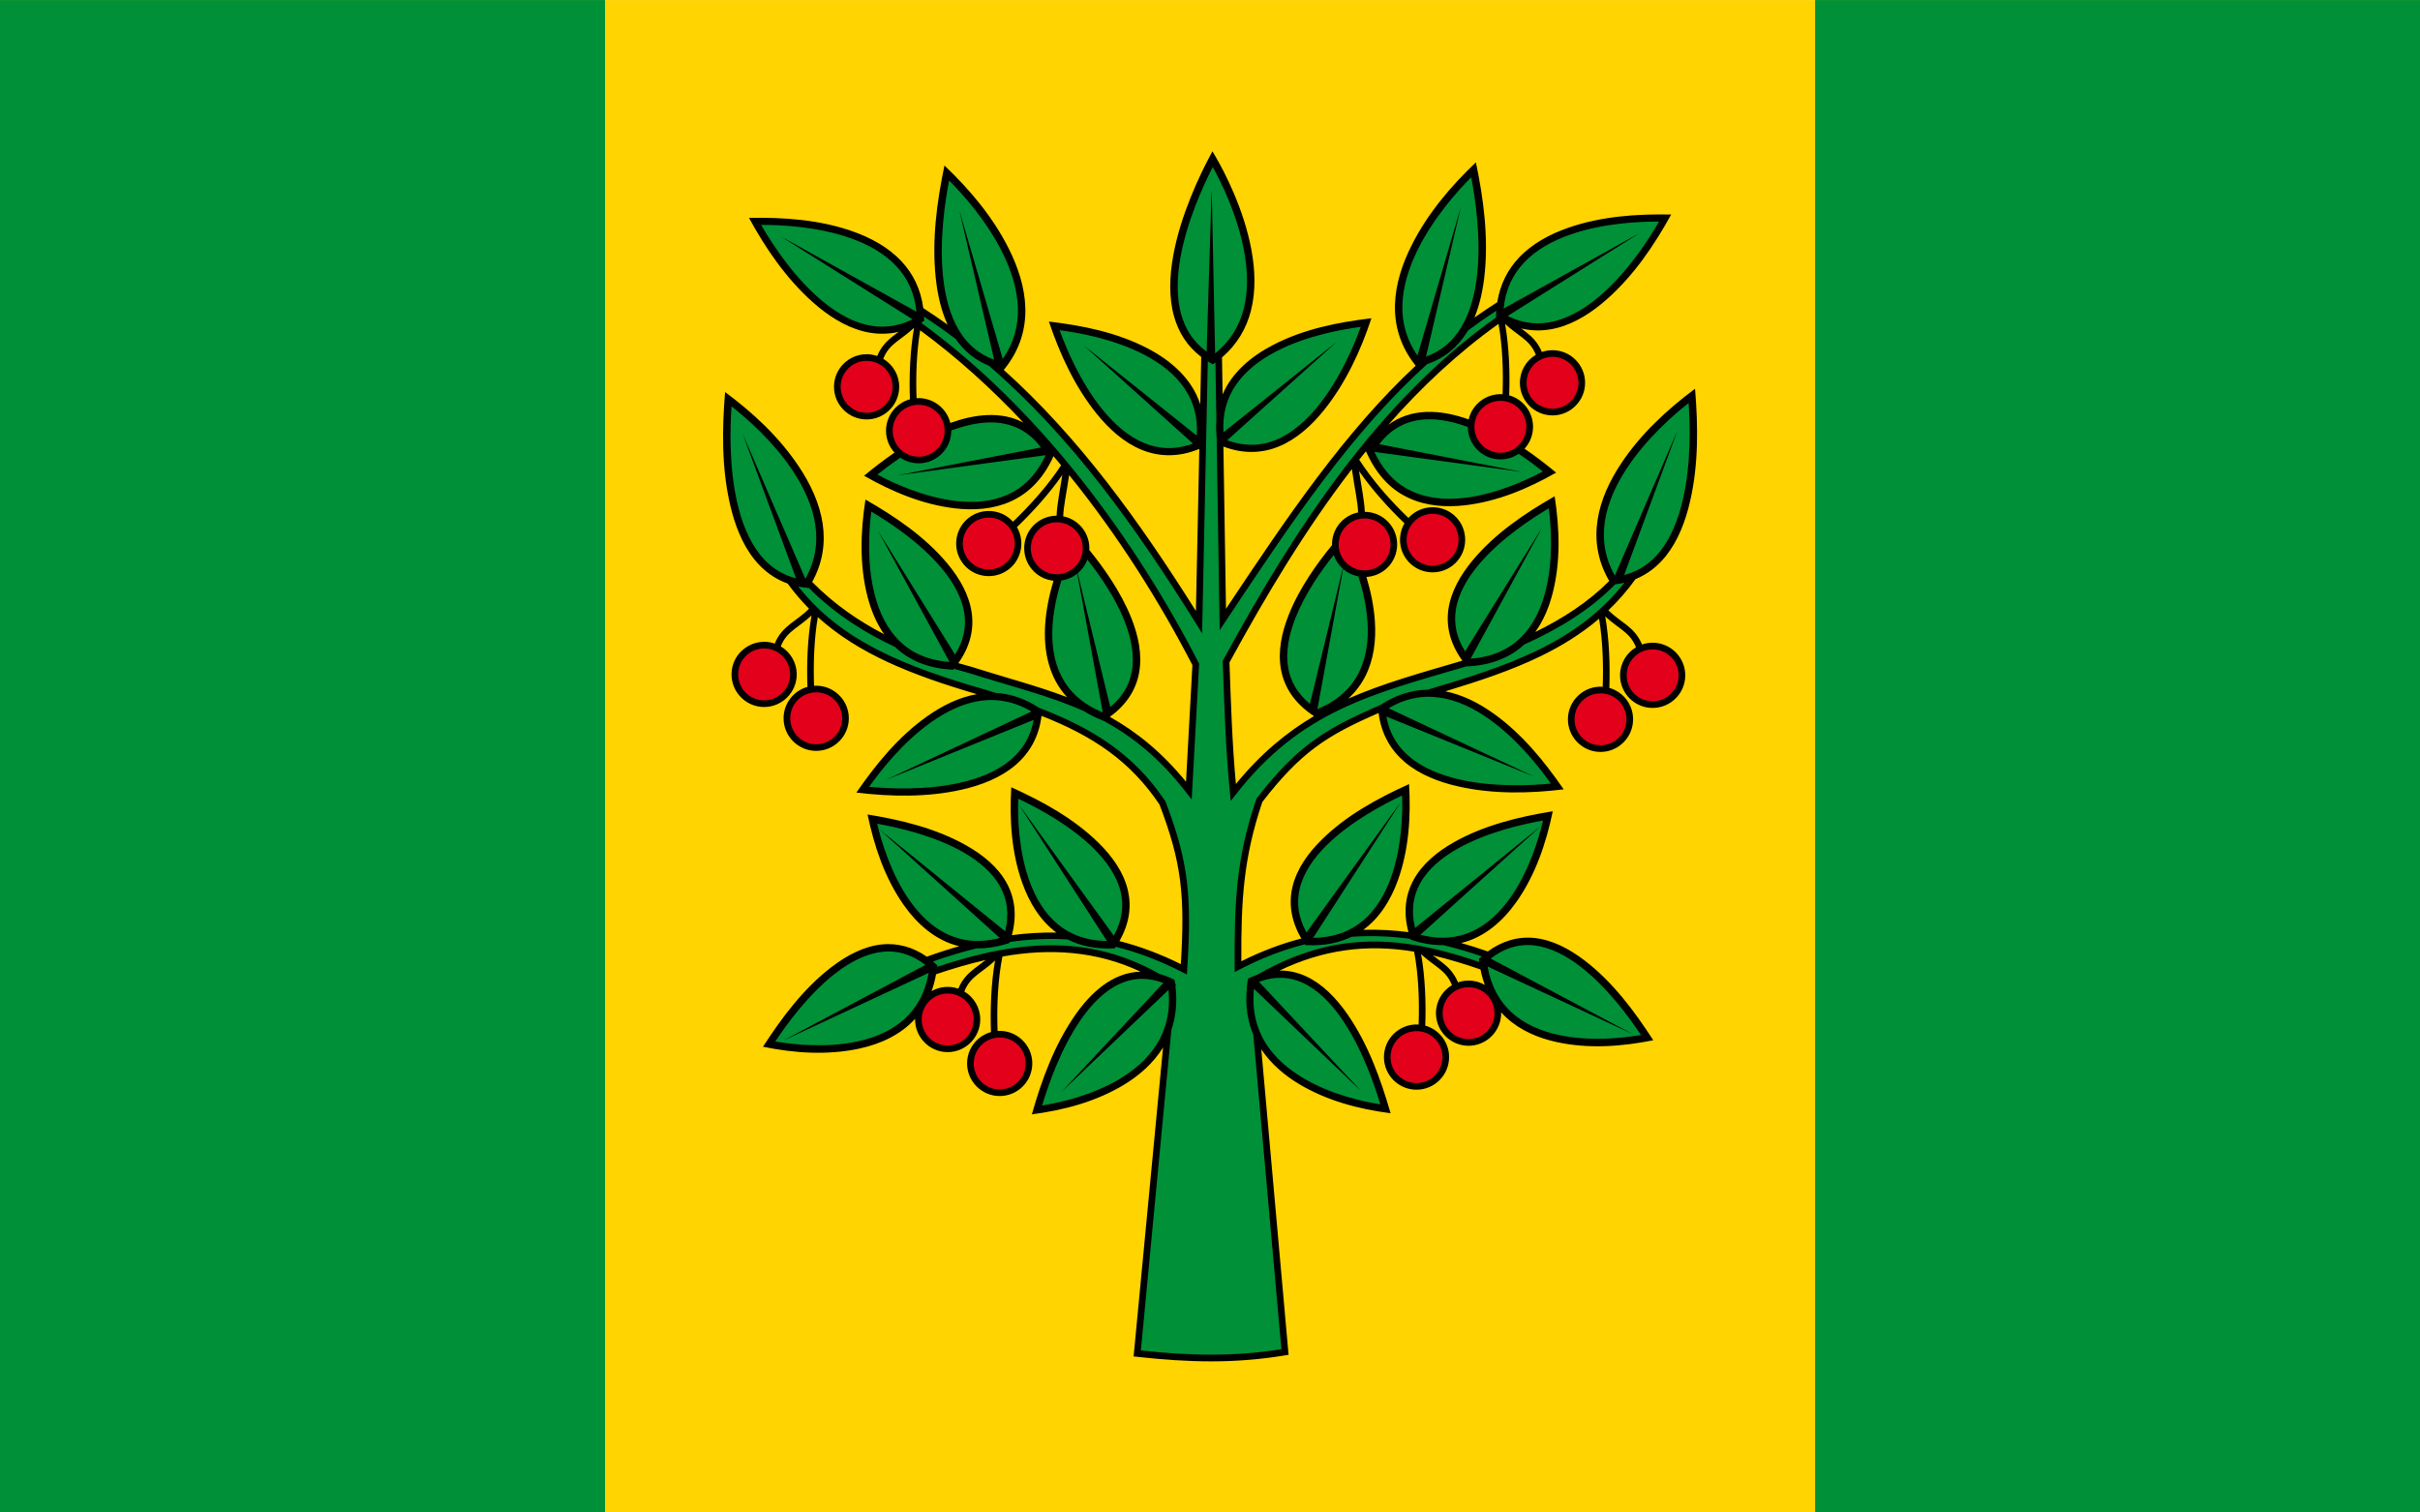
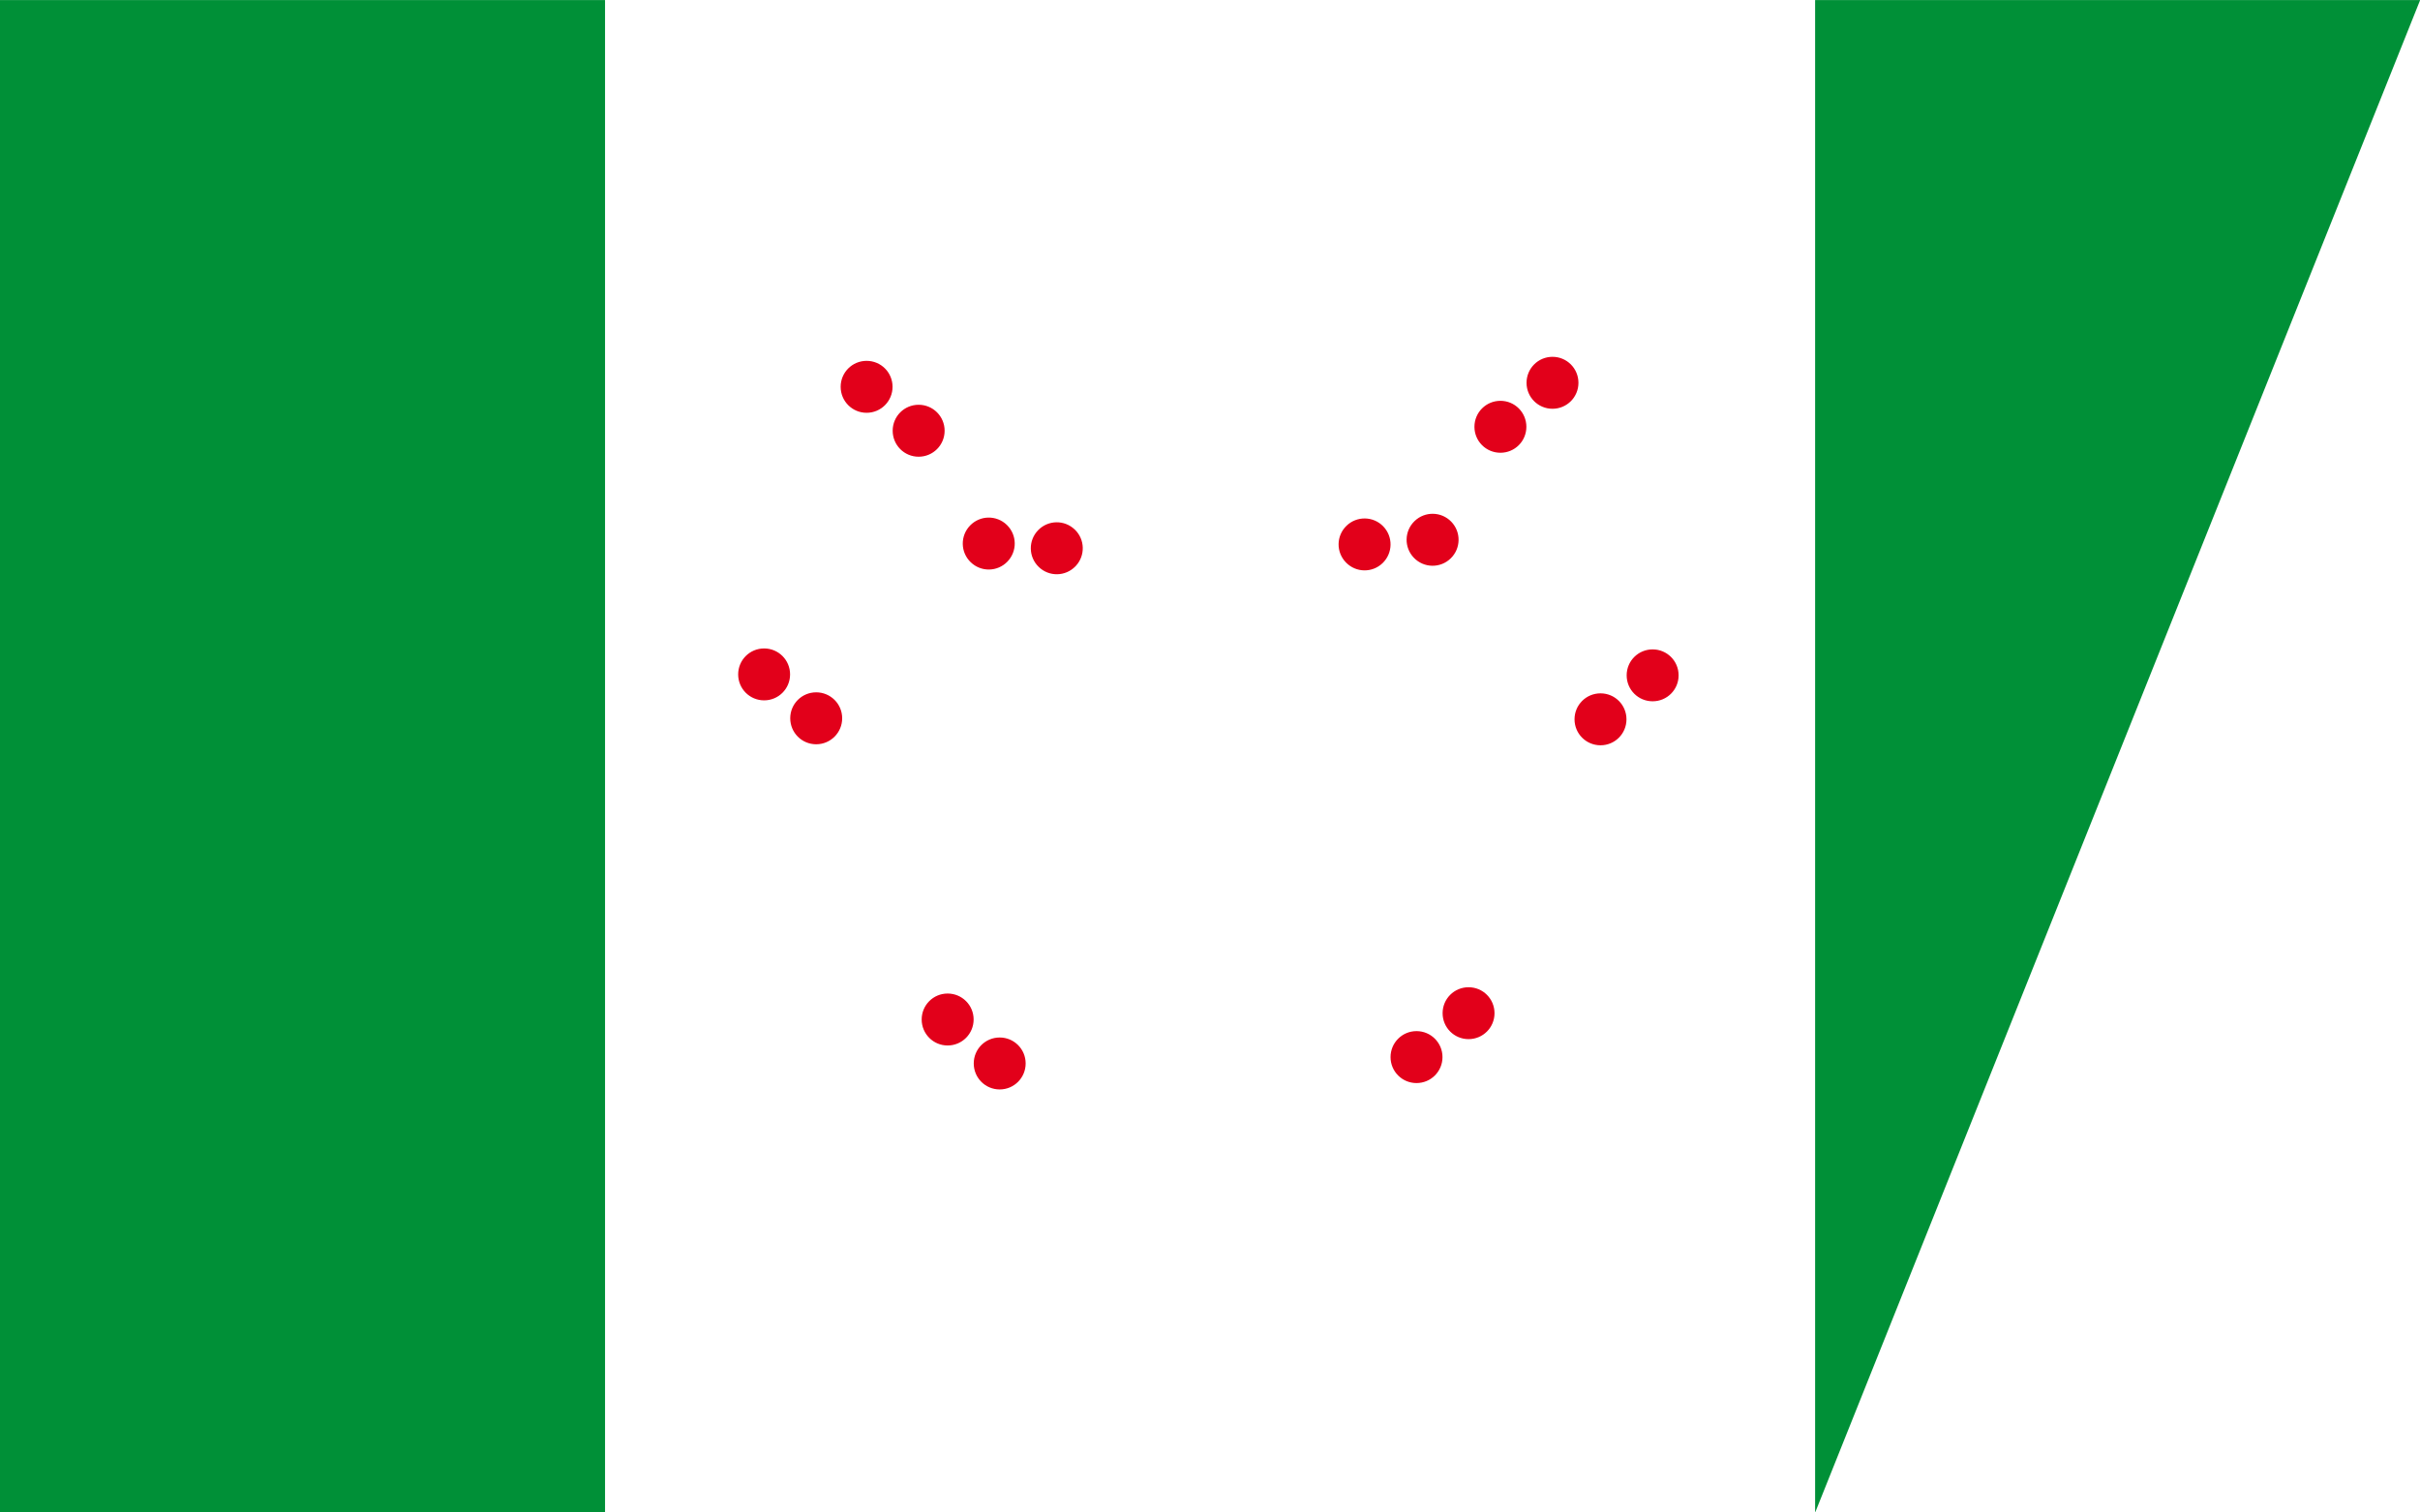
<svg xmlns="http://www.w3.org/2000/svg" xmlns:ns1="http://sodipodi.sourceforge.net/DTD/sodipodi-0.dtd" xmlns:ns2="http://www.inkscape.org/namespaces/inkscape" xml:space="preserve" width="800" height="500" style="shape-rendering:geometricPrecision; text-rendering:geometricPrecision; image-rendering:optimizeQuality; fill-rule:evenodd; clip-rule:evenodd" viewBox="0 0 210 297" id="svg2" ns1:version="0.32" ns2:version="0.45.1" ns1:docname="POL gmina Wiśniew flag.svg" ns2:output_extension="org.inkscape.output.svg.inkscape" ns1:docbase="C:\Users\Mistrz\Desktop\Nowy folder (2)" version="1.0">
  <ns1:namedview ns2:window-height="480" ns2:window-width="640" ns2:pageshadow="2" ns2:pageopacity="0.0" guidetolerance="10.0" gridtolerance="10.0" objecttolerance="10.0" borderopacity="1.0" bordercolor="#666666" pagecolor="#ffffff" id="base" />
  <defs id="defs4">
    <style type="text/css" id="style6">
   
    .fil1 {fill:black}
    .fil2 {fill:#009037}
    .fil3 {fill:#E2001A}
    .fil0 {fill:#FFD400}
   
  </style>
  </defs>
  <g id="Warstwa_x0020_1" transform="matrix(2.263,0,0,2.263,-132.6,-187.535)">
-     <rect class="fil0" y="82.875" width="210" height="131.25" id="rect10" x="0" style="fill:#ffd400" />
    <g id="_96753304">
-       <path id="path16" class="fil1" d="M 129.92,109.094 C 129.244,109.524 128.583,109.969 127.938,110.428 C 128.42,109.261 128.691,107.964 128.826,106.644 C 129.156,103.409 128.732,100.122 128.065,96.957 C 125.848,99.066 123.853,101.43 122.474,104.185 C 121.673,105.784 121.093,107.533 121.044,109.311 C 120.995,111.089 121.488,112.897 122.803,114.552 L 122.843,114.601 C 116.673,120.357 111.77,127.6 106.381,135.696 L 106.157,121.619 C 107.921,122.293 109.55,122.195 110.976,121.607 C 112.496,120.98 113.787,119.816 114.869,118.475 C 116.744,116.151 118.071,113.313 118.999,110.486 C 116.053,110.836 113.108,111.429 110.447,112.813 C 108.609,113.769 106.916,115.156 106.086,117.095 L 106.035,113.881 C 107.368,112.744 108.155,111.341 108.541,109.844 C 108.984,108.125 108.91,106.283 108.582,104.522 C 107.926,100.999 106.252,97.79 105.498,96.499 L 105.206,96 L 104.934,96.509 C 104.119,98.052 102.441,101.499 101.799,105.072 C 101.478,106.858 101.416,108.68 101.873,110.32 C 102.252,111.677 103,112.906 104.232,113.842 L 104.147,117.951 C 103.422,115.722 101.603,114.152 99.57,113.095 C 96.908,111.71 93.963,111.122 91.014,110.771 C 91.966,113.604 93.262,116.418 95.148,118.757 C 96.229,120.097 97.521,121.265 99.041,121.892 C 100.522,122.503 102.223,122.585 104.066,121.823 L 103.772,135.889 C 98.854,128.08 93.638,120.839 87.099,114.969 L 87.21,114.827 C 88.525,113.172 89.019,111.367 88.97,109.589 C 88.921,107.811 88.34,106.06 87.54,104.46 C 86.162,101.707 84.168,99.34 81.952,97.233 C 81.288,100.402 80.857,103.678 81.188,106.92 C 81.336,108.368 81.648,109.792 82.224,111.044 C 81.534,110.55 80.831,110.07 80.113,109.606 C 79.895,107.934 79.204,106.596 78.23,105.551 C 77.079,104.318 75.545,103.487 73.93,102.925 C 71.064,101.928 68,101.717 64.993,101.777 C 66.441,104.447 68.228,107.036 70.502,109.07 C 71.811,110.24 73.3,111.207 74.918,111.621 C 75.899,111.871 76.928,111.911 77.975,111.667 C 77.803,111.795 77.633,111.92 77.466,112.052 C 76.937,112.468 76.446,112.962 76.117,113.761 C 75.829,113.662 75.519,113.608 75.197,113.608 C 73.638,113.608 72.367,114.875 72.367,116.433 C 72.367,117.992 73.637,119.266 75.197,119.266 C 76.756,119.266 78.026,117.992 78.026,116.433 C 78.026,115.401 77.469,114.497 76.639,114.004 C 76.922,113.291 77.322,112.898 77.822,112.504 C 78.26,112.159 78.779,111.817 79.313,111.315 C 78.969,113.297 78.88,115.502 78.955,117.518 C 77.762,117.85 76.881,118.947 76.881,120.245 C 76.881,120.975 77.16,121.642 77.617,122.145 C 76.701,122.77 75.833,123.447 74.976,124.151 C 77.409,125.541 80.085,126.663 82.893,126.983 C 84.51,127.168 86.181,127.059 87.686,126.386 C 89.189,125.713 90.511,124.469 91.412,122.454 C 91.634,122.715 91.855,122.978 92.074,123.242 C 90.968,124.946 89.419,126.678 87.898,128.141 C 86.801,126.926 84.899,126.898 83.763,128.067 C 82.679,129.188 82.706,130.984 83.827,132.068 C 84.946,133.152 86.742,133.122 87.829,132.004 C 88.728,131.073 88.862,129.676 88.24,128.608 C 89.644,127.261 91.063,125.686 92.18,124.083 C 91.952,125.573 91.724,126.607 91.682,127.618 C 90.923,127.622 90.196,127.93 89.666,128.475 C 88.582,129.595 88.61,131.392 89.731,132.476 C 90.206,132.937 90.803,133.197 91.416,133.257 C 91.066,134.423 90.781,135.729 90.692,137.058 C 90.539,139.337 91.002,141.653 92.586,143.363 C 89.948,142.359 87.175,141.652 84.228,140.712 L 84.221,140.709 L 84.215,140.709 C 83.867,140.616 83.513,140.517 83.154,140.413 C 84.207,138.933 84.518,137.435 84.313,136.022 C 84.087,134.469 83.26,133.03 82.194,131.756 C 80.259,129.442 77.694,127.702 75.098,126.219 C 74.667,128.989 74.568,131.886 75.271,134.626 C 75.57,135.789 76.028,136.921 76.716,137.903 C 74.541,136.778 72.396,135.315 70.473,133.368 C 71.407,131.677 71.629,129.95 71.382,128.305 C 71.118,126.546 70.332,124.88 69.344,123.39 C 67.642,120.823 65.374,118.713 62.918,116.889 C 62.652,120.12 62.612,123.411 63.336,126.596 C 63.738,128.369 64.389,130.072 65.448,131.399 C 66.195,132.335 67.152,133.078 68.345,133.506 C 68.92,134.295 69.539,135.019 70.201,135.688 C 69.651,136.245 69.097,136.595 68.573,137.007 C 68.045,137.423 67.553,137.915 67.225,138.713 C 65.441,138.096 63.475,139.417 63.475,141.388 C 63.475,142.947 64.745,144.218 66.304,144.218 C 67.862,144.218 69.134,142.947 69.134,141.388 C 69.134,140.356 68.576,139.451 67.748,138.957 C 68.03,138.246 68.43,137.852 68.93,137.458 C 69.367,137.114 69.885,136.773 70.418,136.273 C 70.073,138.253 69.987,140.458 70.063,142.473 C 68.871,142.806 67.992,143.9 67.992,145.196 C 67.992,146.754 69.263,148.025 70.822,148.025 C 72.38,148.025 73.654,146.755 73.654,145.196 C 73.654,143.561 72.255,142.271 70.637,142.376 C 70.567,140.429 70.642,138.301 70.963,136.417 C 74.496,139.616 79.132,141.454 84.764,143.103 C 83.209,143.373 81.75,144.106 80.441,145.033 C 77.951,146.796 76.027,149.158 74.31,151.643 C 77.332,152.008 80.461,152.064 83.447,151.391 C 85.16,151.005 86.814,150.356 88.09,149.279 C 89.294,148.262 90.152,146.853 90.374,144.985 C 94.864,146.755 98.078,148.914 100.61,152.679 C 102.529,157.714 102.828,160.52 102.464,166.53 C 100.681,165.646 98.91,164.983 97.132,164.53 C 98.028,162.965 98.192,161.45 97.855,160.07 C 97.483,158.545 96.524,157.192 95.342,156.024 C 93.195,153.904 90.476,152.413 87.75,151.181 C 87.588,153.986 87.759,156.868 88.722,159.536 C 89.314,161.178 90.245,162.74 91.669,163.792 C 90.396,163.769 89.109,163.844 87.8,164.016 C 88.27,162.258 88.038,160.741 87.35,159.489 C 86.593,158.114 85.314,157.061 83.868,156.242 C 81.246,154.755 78.229,154.022 75.278,153.545 C 75.853,156.294 76.765,159.032 78.389,161.357 C 79.573,163.052 81.185,164.487 83.23,164.975 C 82.307,165.236 81.372,165.54 80.421,165.885 C 79.266,165.076 77.914,164.673 76.511,164.821 C 74.956,164.987 73.481,165.763 72.15,166.785 C 69.721,168.648 67.853,171.149 66.206,173.697 C 68.923,174.261 71.832,174.451 74.561,173.86 C 76.377,173.467 78.141,172.675 79.402,171.278 C 79.372,172.853 80.647,174.166 82.228,174.166 C 83.787,174.166 85.057,172.892 85.057,171.333 C 85.057,170.302 84.501,169.397 83.674,168.902 C 83.957,168.194 84.354,167.799 84.853,167.406 C 85.291,167.061 85.811,166.72 86.344,166.218 C 85.999,168.201 85.914,170.407 85.989,172.424 C 84.796,172.755 83.916,173.85 83.916,175.147 C 83.916,176.706 85.186,177.976 86.745,177.976 C 88.303,177.976 89.574,176.706 89.574,175.147 C 89.574,173.513 88.18,172.222 86.561,172.327 C 86.484,170.207 86.583,167.875 86.981,165.872 C 91.082,165.133 95.137,165.38 98.964,167.184 C 96.502,167.252 94.604,169.06 93.273,170.98 C 91.492,173.549 90.384,176.575 89.537,179.563 C 92.306,179.204 95.07,178.471 97.485,177.022 C 98.831,176.214 100.07,175.143 100.919,173.759 L 98.392,200.289 L 98.365,200.571 L 98.647,200.601 C 103.137,201.097 107.116,201.211 111.55,200.472 L 111.812,200.428 L 111.788,200.163 L 109.444,173.924 C 110.284,175.185 111.451,176.174 112.712,176.93 C 115.127,178.38 117.895,179.112 120.663,179.468 C 119.799,176.477 118.712,173.463 116.924,170.884 C 115.944,169.471 114.762,168.253 113.34,167.593 C 112.619,167.258 111.826,167.075 111.029,167.087 C 114.784,165.279 118.615,164.758 122.704,165.447 C 123.083,167.42 123.172,169.698 123.097,171.77 C 121.476,171.666 120.086,172.964 120.086,174.597 C 120.086,176.156 121.354,177.426 122.912,177.426 C 124.471,177.426 125.741,176.156 125.741,174.597 C 125.741,173.301 124.863,172.202 123.671,171.868 C 123.746,169.854 123.659,167.647 123.313,165.664 C 123.847,166.167 124.369,166.511 124.807,166.856 C 125.307,167.249 125.706,167.642 125.989,168.353 C 125.158,168.847 124.6,169.753 124.6,170.786 C 124.6,172.345 125.871,173.615 127.43,173.615 C 129.016,173.615 130.298,172.296 130.258,170.713 C 130.409,170.881 130.567,171.04 130.731,171.19 C 131.96,172.315 133.513,172.955 135.102,173.299 C 137.856,173.896 140.72,173.684 143.458,173.136 C 141.811,170.589 139.942,168.087 137.514,166.224 C 136.182,165.203 134.704,164.426 133.149,164.261 C 131.684,164.105 130.283,164.555 129.1,165.428 C 128.329,165.159 127.557,164.913 126.784,164.696 C 128.827,164.207 130.438,162.772 131.621,161.078 C 133.241,158.759 134.166,156.012 134.736,153.266 C 131.783,153.744 128.767,154.476 126.142,155.963 C 124.696,156.783 123.417,157.839 122.661,159.214 C 121.97,160.47 121.739,161.988 122.214,163.752 C 120.916,163.588 119.611,163.515 118.296,163.55 C 119.746,162.498 120.696,160.919 121.295,159.258 C 122.256,156.594 122.43,153.707 122.267,150.906 C 119.54,152.139 116.821,153.622 114.672,155.746 C 113.49,156.914 112.53,158.266 112.158,159.791 C 111.818,161.188 111.993,162.723 112.918,164.308 C 111.206,164.751 109.473,165.399 107.712,166.282 C 107.688,161.005 107.891,157.325 109.536,152.454 C 112.863,148.168 115.074,146.715 119.624,144.738 C 119.851,146.591 120.706,147.993 121.903,149.004 C 123.18,150.081 124.833,150.727 126.546,151.113 C 129.53,151.785 132.664,151.731 135.683,151.364 C 133.966,148.88 132.045,146.518 129.556,144.754 C 128.298,143.863 126.899,143.151 125.41,142.858 C 128.279,141.988 131.092,141.069 133.689,139.806 C 135.502,138.924 137.209,137.873 138.754,136.555 C 139.067,138.427 139.139,140.532 139.07,142.461 C 137.448,142.353 136.05,143.648 136.05,145.284 C 136.05,146.845 137.321,148.117 138.879,148.117 C 140.438,148.117 141.705,146.845 141.705,145.284 C 141.705,143.99 140.832,142.895 139.644,142.56 C 139.718,140.544 139.631,138.338 139.287,136.355 C 139.82,136.857 140.34,137.199 140.778,137.543 C 141.277,137.936 141.674,138.331 141.957,139.038 C 141.13,139.532 140.574,140.438 140.574,141.47 C 140.574,143.031 141.841,144.299 143.4,144.299 C 144.961,144.299 146.233,143.031 146.233,141.47 C 146.233,139.911 144.961,138.641 143.4,138.641 C 143.078,138.641 142.768,138.695 142.48,138.795 C 142.151,137.999 141.661,137.506 141.135,137.092 C 140.629,136.693 140.092,136.353 139.561,135.827 C 140.404,135.024 141.191,134.129 141.911,133.125 C 142.985,132.685 143.859,131.982 144.552,131.114 C 145.611,129.787 146.262,128.083 146.664,126.311 C 147.388,123.125 147.348,119.836 147.082,116.603 C 144.627,118.432 142.36,120.534 140.656,123.105 C 139.668,124.595 138.882,126.261 138.618,128.019 C 138.361,129.73 138.609,131.53 139.639,133.285 C 137.778,135.143 135.618,136.531 133.215,137.713 C 133.94,136.709 134.417,135.54 134.725,134.34 C 135.43,131.595 135.327,128.709 134.899,125.934 C 132.304,127.416 129.737,129.158 127.803,131.47 C 126.737,132.745 125.906,134.184 125.68,135.736 C 125.472,137.172 125.799,138.695 126.894,140.197 C 123.252,141.267 119.992,142.167 116.987,143.493 C 117.63,142.908 118.121,142.245 118.479,141.534 C 119.223,140.062 119.41,138.4 119.301,136.776 C 119.211,135.431 118.921,134.109 118.565,132.933 C 119.221,132.896 119.867,132.634 120.375,132.143 C 121.493,131.059 121.524,129.26 120.439,128.142 C 119.911,127.596 119.183,127.285 118.424,127.282 C 118.382,126.271 118.153,125.237 117.926,123.746 C 119.042,125.352 120.461,126.931 121.868,128.279 C 121.243,129.347 121.373,130.744 122.273,131.674 C 123.359,132.795 125.157,132.825 126.278,131.739 C 127.396,130.655 127.426,128.858 126.343,127.737 C 125.208,126.567 123.3,126.611 122.212,127.81 C 120.613,126.275 119.153,124.619 117.939,122.759 C 118.132,122.515 118.326,122.272 118.522,122.031 C 119.342,123.836 120.474,125.292 122.318,126.117 C 123.823,126.791 125.493,126.899 127.11,126.715 C 129.92,126.395 132.593,125.27 135.028,123.879 C 134.14,123.15 133.239,122.451 132.286,121.806 C 132.744,121.303 133.024,120.636 133.024,119.905 C 133.024,118.607 132.145,117.509 130.953,117.176 C 131.029,115.162 130.943,112.958 130.599,110.975 C 131.132,111.476 131.652,111.816 132.09,112.161 C 132.589,112.554 132.985,112.946 133.267,113.656 C 132.439,114.15 131.882,115.055 131.882,116.087 C 131.882,117.646 133.154,118.916 134.712,118.916 C 136.271,118.916 137.541,117.646 137.541,116.087 C 137.541,114.528 136.271,113.258 134.712,113.258 C 134.389,113.258 134.078,113.312 133.789,113.413 C 133.461,112.616 132.973,112.124 132.446,111.709 C 132.3,111.594 132.152,111.484 132.002,111.373 C 133.059,111.622 134.097,111.584 135.085,111.332 C 136.704,110.918 138.189,109.948 139.498,108.778 C 141.786,106.731 143.541,104.158 145.01,101.485 C 142.003,101.425 138.935,101.639 136.07,102.636 C 134.455,103.199 132.921,104.029 131.77,105.262 C 130.839,106.26 130.168,107.526 129.92,109.094 L 129.92,109.094 z M 124.329,165.773 C 125.682,166.087 127.055,166.505 128.468,166.994 C 128.561,167.471 128.686,167.917 128.839,168.334 C 128.135,167.927 127.28,167.845 126.512,168.11 C 126.183,167.31 125.692,166.816 125.164,166.401 C 124.892,166.187 124.612,165.991 124.329,165.773 L 124.329,165.773 z M 83.151,168.658 C 82.387,168.394 81.537,168.471 80.833,168.873 C 80.998,168.42 81.129,167.932 81.224,167.407 C 82.687,166.913 84.121,166.492 85.531,166.169 C 85.18,166.452 84.831,166.691 84.496,166.955 C 83.97,167.37 83.48,167.862 83.151,168.658 L 83.151,168.658 z M 92.772,124.093 C 97.029,129.358 100.613,135.064 103.466,140.58 L 102.913,150.705 C 100.787,148.103 98.592,146.359 96.299,145.073 C 97.808,143.989 98.596,142.643 98.847,141.215 C 99.118,139.67 98.782,138.045 98.168,136.501 C 97.251,134.196 95.711,132.054 94.523,130.597 C 94.599,129.19 93.63,127.943 92.255,127.672 C 92.295,126.712 92.531,125.734 92.772,124.093 L 92.772,124.093 z M 115.58,130.178 C 114.378,131.635 112.77,133.839 111.826,136.215 C 111.211,137.76 110.874,139.384 111.146,140.93 C 111.415,142.457 112.296,143.889 114.018,145.009 C 111.635,146.417 109.4,148.264 107.24,150.899 C 106.918,147.39 106.807,143.893 106.683,140.352 C 109.859,134.523 113.307,128.769 117.304,123.575 C 117.553,125.327 117.805,126.343 117.847,127.337 C 116.507,127.605 115.547,128.803 115.58,130.178 L 115.58,130.178 z M 127.438,119.263 C 126.262,118.846 125.003,118.565 123.748,118.614 C 122.556,118.661 121.421,119.021 120.456,119.738 C 123.34,116.459 126.504,113.488 130.031,110.972 C 130.373,112.895 130.454,115.082 130.382,117.078 C 129.007,116.988 127.752,117.915 127.438,119.263 L 127.438,119.263 z M 79.53,117.421 C 79.46,115.497 79.533,113.399 79.844,111.53 C 83.054,113.89 86.045,116.604 88.805,119.539 C 86.82,118.496 84.487,118.837 82.462,119.571 C 82.135,118.242 80.89,117.334 79.53,117.421 L 79.53,117.421 z " style="fill:#000000" />
-       <path id="path16_0" class="fil2" d="M 89.505,144.609 L 76.855,150.551 L 89.695,145.333 C 89.425,146.839 88.702,147.958 87.692,148.81 C 86.524,149.797 84.965,150.418 83.314,150.79 C 80.308,151.468 77.096,151.309 75.417,151.14 C 76.428,149.717 78.35,147.269 80.797,145.536 C 82.138,144.586 83.618,143.87 85.155,143.668 C 86.701,143.464 88.172,143.815 89.505,144.609 L 89.505,144.609 z M 90.163,144.29 C 88.912,143.465 87.648,143.071 86.421,143.002 C 86.142,142.915 85.859,142.827 85.573,142.74 L 85.57,142.74 L 85.57,142.737 C 78.433,140.691 72.988,138.471 69.269,133.763 C 69.493,133.809 69.724,133.844 69.962,133.868 L 70.163,133.889 L 70.173,133.872 C 72.472,136.172 75.07,137.802 77.653,138.998 C 78.811,140.104 80.412,140.853 82.55,140.971 L 82.713,140.981 L 82.776,140.903 C 83.209,141.031 83.635,141.151 84.051,141.263 C 84.056,141.264 84.061,141.265 84.065,141.266 C 87.681,142.419 90.974,143.2 94.058,144.577 C 94.522,144.872 95.043,145.135 95.624,145.363 L 95.769,145.421 C 98.263,146.775 100.628,148.663 102.93,151.636 L 103.405,152.247 L 103.446,151.476 L 104.047,140.532 L 104.051,140.454 L 104.017,140.387 C 98.554,129.807 90.422,118.508 79.96,110.902 L 79.971,110.849 C 80.043,110.807 80.115,110.763 80.186,110.721 C 80.184,110.595 80.181,110.469 80.176,110.343 C 81.117,110.963 82.032,111.609 82.923,112.28 C 83.622,113.286 84.57,114.104 85.809,114.606 C 92.948,120.751 98.513,128.539 103.796,137.003 L 104.309,137.825 L 104.329,136.857 L 104.801,114.231 C 104.945,114.32 105.092,114.402 105.239,114.484 C 105.315,114.431 105.392,114.379 105.466,114.325 L 105.546,119.334 C 105.511,119.794 105.517,120.277 105.569,120.783 L 105.82,136.626 L 105.834,137.554 L 106.347,136.779 C 112.124,128.096 117.245,120.423 123.841,114.463 C 125.403,113.934 126.534,112.926 127.311,111.665 C 127.334,111.626 127.358,111.588 127.38,111.549 C 128.176,110.955 128.993,110.383 129.836,109.836 C 129.823,110.032 129.818,110.229 129.811,110.426 C 119.511,117.727 112.296,128.833 106.136,140.149 L 106.099,140.217 L 106.102,140.295 C 106.236,144.093 106.344,147.859 106.724,151.653 L 106.795,152.366 L 107.237,151.802 C 112.924,144.535 119.024,143.109 127.271,140.685 L 127.443,140.685 C 129.53,140.571 131.107,139.858 132.258,138.796 C 135.232,137.45 137.905,135.854 140.153,133.573 C 140.429,133.54 140.696,133.493 140.953,133.432 C 138.884,136.074 136.313,137.888 133.438,139.286 C 130.486,140.721 127.219,141.718 123.883,142.716 C 122.416,142.735 121.036,143.218 119.817,144.026 C 114.933,146.123 112.537,147.639 109.054,152.135 L 109.023,152.173 L 109.006,152.22 C 107.27,157.337 107.096,161.167 107.135,166.744 L 107.138,167.216 L 107.556,166.999 C 109.482,165.994 111.372,165.277 113.234,164.807 L 113.282,164.879 L 113.446,164.886 C 114.95,164.947 116.221,164.672 117.28,164.158 C 119,164.037 120.702,164.11 122.395,164.342 L 122.419,164.417 L 122.576,164.465 C 123.529,164.764 124.422,164.894 125.253,164.883 C 126.361,165.149 127.467,165.475 128.574,165.853 C 128.492,165.925 128.412,166 128.333,166.075 C 128.342,166.166 128.352,166.257 128.363,166.347 C 126.214,165.616 124.138,165.051 122.07,164.767 C 117.893,164.194 113.736,164.782 109.107,167.443 C 108.824,167.543 108.553,167.665 108.283,167.794 C 108.041,169.49 108.074,171.043 108.751,172.64 L 111.19,199.942 C 107.023,200.607 103.244,200.51 98.993,200.054 L 101.644,172.223 C 102.017,171.134 102.165,169.893 102,168.485 L 102.006,168.429 L 102.023,168.256 L 101.966,168.218 C 101.958,168.164 101.95,168.11 101.941,168.055 L 101.914,167.889 L 101.765,167.817 C 101.38,167.636 101.002,167.495 100.632,167.394 C 96.657,165.127 92.666,164.571 88.555,165.053 C 86.194,165.329 83.791,165.944 81.317,166.767 L 81.331,166.635 C 81.209,166.521 81.086,166.408 80.959,166.3 C 82.249,165.841 83.508,165.461 84.742,165.162 C 85.577,165.174 86.475,165.044 87.434,164.744 L 87.591,164.692 L 87.62,164.606 C 89.325,164.363 90.991,164.288 92.635,164.387 C 93.714,164.932 95.019,165.227 96.571,165.165 L 96.734,165.158 L 96.822,165.028 C 98.745,165.505 100.659,166.235 102.597,167.23 L 102.987,167.43 L 103.015,166.992 C 103.422,160.628 103.136,157.67 101.14,152.441 L 101.126,152.41 L 101.109,152.383 C 98.424,148.378 94.956,146.127 90.163,144.29 L 90.163,144.29 z M 88.352,152.176 C 89.964,152.934 92.809,154.427 94.89,156.483 C 96.019,157.599 96.902,158.862 97.234,160.223 C 97.524,161.413 97.405,162.684 96.647,164.066 L 88.394,152.667 L 96.05,164.521 C 94.226,164.501 92.852,163.947 91.792,163.072 C 90.638,162.119 89.852,160.777 89.326,159.319 C 88.369,156.666 88.296,153.724 88.352,152.176 L 88.352,152.176 z M 86.757,164.262 L 76.281,154.812 L 87.219,163.681 C 87.597,162.142 87.379,160.879 86.786,159.801 C 86.111,158.575 84.93,157.582 83.549,156.799 C 81.004,155.357 77.871,154.658 76.117,154.346 C 76.466,155.855 77.301,158.679 78.916,160.99 C 79.803,162.26 80.912,163.35 82.275,163.969 C 83.524,164.537 84.993,164.715 86.757,164.262 L 86.757,164.262 z M 80.301,166.599 L 67.951,173.17 L 80.585,167.288 C 80.269,169.071 79.512,170.35 78.498,171.279 C 77.379,172.304 75.938,172.907 74.425,173.235 C 71.675,173.831 68.782,173.506 67.272,173.242 C 68.27,171.734 70.187,169.093 72.537,167.291 C 73.811,166.314 75.193,165.607 76.579,165.46 C 77.958,165.314 79.209,165.749 80.301,166.599 z M 100.949,168.163 L 92.094,177.628 L 101.392,168.766 C 101.761,172.591 99.711,174.956 97.162,176.486 C 94.731,177.944 91.925,178.561 90.423,178.795 C 90.958,177.016 92.053,173.844 93.789,171.34 C 94.731,169.983 95.85,168.849 97.121,168.259 C 97.757,167.964 98.431,167.797 99.156,167.804 C 99.72,167.809 100.317,167.925 100.949,168.163 L 100.949,168.163 z M 108.805,168.67 L 118.098,177.533 L 109.244,168.069 C 110.531,167.584 111.814,167.579 113.075,168.164 C 114.347,168.754 115.466,169.887 116.407,171.245 C 118.144,173.749 119.242,176.921 119.777,178.7 C 118.276,178.467 115.47,177.85 113.038,176.39 C 110.488,174.861 108.435,172.498 108.805,168.67 z M 129.076,166.735 L 141.701,172.616 L 129.351,166.048 C 130.446,165.191 131.698,164.753 133.085,164.9 C 134.47,165.047 135.85,165.754 137.123,166.731 C 139.471,168.531 141.389,171.171 142.388,172.678 C 140.878,172.943 137.988,173.27 135.238,172.674 C 133.726,172.347 132.282,171.743 131.162,170.718 C 130.149,169.79 129.393,168.514 129.076,166.735 L 129.076,166.735 z M 133.893,154.068 C 133.543,155.576 132.71,158.399 131.094,160.712 C 130.207,161.982 129.097,163.071 127.735,163.691 C 126.485,164.259 125.013,164.437 123.248,163.982 L 133.719,154.535 L 122.788,163.392 C 122.414,161.857 122.633,160.598 123.224,159.523 C 123.899,158.296 125.081,157.303 126.461,156.52 C 129.006,155.078 132.138,154.379 133.893,154.068 L 133.893,154.068 z M 121.662,151.898 C 121.717,153.445 121.647,156.387 120.691,159.041 C 120.165,160.499 119.379,161.844 118.225,162.797 C 117.161,163.675 115.779,164.23 113.945,164.246 L 121.607,152.383 L 113.364,163.786 C 112.609,162.405 112.493,161.134 112.783,159.944 C 113.115,158.583 113.994,157.32 115.124,156.204 C 117.204,154.149 120.048,152.655 121.662,151.898 L 121.662,151.898 z M 120.297,145.044 L 133.143,150.267 L 120.494,144.33 C 121.575,143.684 122.638,143.379 123.676,143.335 C 124.068,143.318 124.457,143.338 124.841,143.389 C 126.379,143.592 127.858,144.307 129.199,145.257 C 131.644,146.989 133.561,149.437 134.572,150.862 C 132.892,151.03 129.685,151.192 126.682,150.515 C 125.031,150.143 123.469,149.518 122.3,148.531 C 121.288,147.677 120.564,146.556 120.297,145.044 L 120.297,145.044 z M 94.353,131.423 C 95.456,132.818 96.768,134.721 97.57,136.738 C 98.156,138.214 98.457,139.724 98.215,141.103 C 98.015,142.242 97.453,143.302 96.34,144.225 L 93.513,132.614 C 93.589,132.551 93.662,132.484 93.732,132.411 C 94.014,132.12 94.221,131.782 94.353,131.423 L 94.353,131.423 z M 93.478,132.643 L 95.689,144.69 C 93.859,143.934 92.742,142.826 92.088,141.531 C 91.413,140.195 91.23,138.648 91.334,137.102 C 91.424,135.749 91.73,134.417 92.097,133.243 C 92.591,133.173 93.07,132.973 93.478,132.643 L 93.478,132.643 z M 82.871,139.672 L 76.193,128.94 L 82.397,140.31 C 80.426,140.163 79.02,139.462 77.995,138.437 C 76.937,137.379 76.281,135.967 75.896,134.466 C 75.195,131.734 75.403,128.796 75.604,127.262 C 77.138,128.169 79.825,129.924 81.701,132.167 C 82.719,133.384 83.476,134.728 83.678,136.113 C 83.844,137.26 83.641,138.445 82.871,139.672 L 82.871,139.672 z M 63.475,118.129 C 64.784,119.152 67.103,121.173 68.807,123.743 C 69.76,125.18 70.499,126.768 70.743,128.4 C 70.974,129.938 70.768,131.516 69.882,133.096 L 64.443,120.512 L 69.074,133.055 C 67.751,132.717 66.741,131.988 65.951,130.998 C 64.98,129.782 64.349,128.166 63.961,126.454 C 63.255,123.349 63.347,120.016 63.475,118.129 L 63.475,118.129 z M 82.543,120.227 C 83.713,119.789 84.972,119.481 86.229,119.528 C 87.904,119.591 89.303,120.332 90.326,121.697 L 77.913,124.109 L 90.737,122.368 C 89.897,124.149 88.74,125.211 87.421,125.802 C 86.055,126.413 84.504,126.52 82.965,126.345 C 80.161,126.026 77.493,124.784 76.13,124.049 C 76.647,123.638 77.329,123.121 78.122,122.584 C 78.576,122.893 79.123,123.074 79.71,123.074 C 81.272,123.074 82.543,121.804 82.543,120.245 C 82.543,120.239 82.543,120.233 82.543,120.227 L 82.543,120.227 z M 117.874,132.887 C 118.251,134.078 118.567,135.436 118.659,136.817 C 118.763,138.363 118.58,139.91 117.905,141.246 C 117.253,142.539 116.137,143.644 114.313,144.401 L 116.539,132.236 C 116.929,132.578 117.391,132.795 117.874,132.887 z M 116.511,132.21 L 113.662,143.946 C 112.545,143.021 111.978,141.959 111.778,140.818 C 111.535,139.439 111.837,137.928 112.423,136.453 C 113.247,134.381 114.609,132.429 115.729,131.025 C 115.884,131.48 116.154,131.889 116.511,132.21 L 116.511,132.21 z M 131.78,122.246 C 132.617,122.808 133.335,123.352 133.873,123.781 C 132.51,124.516 129.841,125.757 127.039,126.077 C 125.499,126.252 123.945,126.141 122.579,125.53 C 121.256,124.937 120.101,123.874 119.26,122.083 L 132.085,123.825 L 119.685,121.415 C 120.707,120.056 122.105,119.319 123.775,119.256 C 124.997,119.21 126.225,119.502 127.365,119.92 C 127.373,121.471 128.64,122.734 130.194,122.734 C 130.781,122.734 131.327,122.554 131.78,122.246 L 131.78,122.246 z M 127.609,140.024 L 133.807,128.655 L 127.128,139.391 C 126.356,138.162 126.152,136.976 126.319,135.828 C 126.52,134.442 127.277,133.102 128.296,131.885 C 130.172,129.642 132.859,127.884 134.392,126.977 C 134.595,128.511 134.805,131.448 134.104,134.181 C 133.719,135.682 133.063,137.094 132.005,138.151 C 130.981,139.174 129.576,139.875 127.609,140.024 z M 140.928,132.769 L 145.561,120.228 L 140.122,132.817 C 139.233,131.236 139.025,129.655 139.256,128.115 C 139.501,126.483 140.24,124.898 141.192,123.461 C 142.897,120.89 145.217,118.867 146.525,117.843 C 146.654,119.73 146.745,123.062 146.039,126.168 C 145.651,127.88 145.02,129.496 144.049,130.713 C 143.259,131.702 142.25,132.43 140.928,132.769 z M 123.737,113.812 L 126.758,100.849 L 122.995,113.721 C 122.014,112.31 121.648,110.825 121.689,109.328 C 121.734,107.679 122.276,106.016 123.048,104.474 C 124.428,101.717 126.484,99.426 127.66,98.252 C 128.016,100.109 128.511,103.407 128.187,106.577 C 128.008,108.323 127.577,110.003 126.76,111.329 C 126.066,112.455 125.1,113.327 123.737,113.812 L 123.737,113.812 z M 143.957,102.093 C 143.119,103.559 141.386,106.266 139.09,108.319 C 137.828,109.447 136.414,110.356 134.933,110.734 C 133.616,111.071 132.245,110.997 130.82,110.288 L 142.292,103.082 L 130.473,109.646 C 130.633,107.976 131.275,106.691 132.219,105.68 C 133.277,104.546 134.722,103.758 136.274,103.218 C 139.105,102.232 142.212,102.091 143.957,102.093 L 143.957,102.093 z M 103.852,120.676 L 94.005,112.815 L 103.519,121.361 C 101.941,121.935 100.544,121.837 99.278,121.314 C 97.896,120.744 96.67,119.658 95.63,118.37 C 93.735,116.019 92.506,113.085 91.942,111.519 C 93.651,111.744 96.68,112.293 99.285,113.648 C 100.71,114.39 101.983,115.362 102.821,116.627 C 103.549,117.727 103.955,119.049 103.852,120.676 L 103.852,120.676 z M 105.233,97.358 C 106.038,98.82 107.384,101.602 107.95,104.641 C 108.266,106.339 108.327,108.091 107.916,109.685 C 107.541,111.137 106.778,112.457 105.437,113.531 L 105.139,99.222 L 104.7,113.38 C 103.533,112.527 102.847,111.419 102.492,110.147 C 102.072,108.642 102.124,106.909 102.434,105.184 C 102.996,102.056 104.378,99.038 105.233,97.358 z M 106.488,121.071 L 115.996,112.53 L 106.164,120.386 C 106.062,118.762 106.465,117.444 107.192,116.345 C 108.03,115.08 109.306,114.105 110.732,113.363 C 113.338,112.007 116.367,111.459 118.075,111.233 C 117.512,112.8 116.283,115.733 114.386,118.084 C 113.347,119.373 112.121,120.462 110.739,121.033 C 109.47,121.556 108.07,121.651 106.488,121.071 L 106.488,121.071 z M 86.262,114.085 L 83.243,101.133 L 87.008,114.014 C 87.999,112.597 88.366,111.109 88.324,109.606 C 88.279,107.957 87.737,106.291 86.966,104.749 C 85.585,101.99 83.528,99.703 82.353,98.53 C 81.997,100.388 81.503,103.688 81.827,106.855 C 82.005,108.602 82.436,110.278 83.253,111.604 C 83.945,112.726 84.906,113.598 86.262,114.085 z M 79.522,109.92 L 67.71,103.359 L 79.179,110.575 C 77.754,111.286 76.385,111.363 75.067,111.026 C 73.586,110.648 72.175,109.739 70.913,108.611 C 68.617,106.558 66.884,103.851 66.046,102.385 C 67.793,102.382 70.899,102.525 73.729,103.51 C 75.281,104.049 76.724,104.838 77.781,105.972 C 78.721,106.98 79.361,108.258 79.522,109.92 z " style="fill:#009037" />
      <path id="path16_1" class="fil3" d="M 66.304,139.137 C 67.551,139.137 68.556,140.142 68.556,141.389 C 68.556,142.636 67.551,143.641 66.304,143.641 C 65.057,143.641 64.052,142.636 64.052,141.389 C 64.052,140.142 65.057,139.137 66.304,139.137 z M 70.822,142.945 C 72.068,142.945 73.077,143.95 73.077,145.196 C 73.077,146.443 72.068,147.452 70.822,147.452 C 69.574,147.452 68.57,146.443 68.57,145.196 C 68.57,143.949 69.574,142.945 70.822,142.945 z M 75.197,114.182 C 76.444,114.182 77.448,115.188 77.448,116.434 C 77.448,117.681 76.443,118.689 75.197,118.689 C 73.95,118.689 72.945,117.681 72.945,116.434 C 72.945,115.188 73.949,114.182 75.197,114.182 z M 79.71,117.993 C 80.96,117.993 81.966,118.998 81.966,120.245 C 81.966,121.492 80.96,122.501 79.71,122.501 C 78.464,122.501 77.459,121.492 77.459,120.245 C 77.459,118.998 78.464,117.993 79.71,117.993 z M 85.76,127.782 C 86.336,127.773 86.916,127.984 87.363,128.417 C 88.26,129.285 88.281,130.706 87.414,131.603 C 86.545,132.499 85.123,132.521 84.228,131.654 C 83.331,130.787 83.31,129.365 84.177,128.468 C 84.612,128.021 85.184,127.791 85.76,127.782 z M 93.356,131.97 L 93.349,131.939 L 93.355,131.972 C 93.342,131.985 93.33,131.998 93.317,132.011 C 92.448,132.908 91.026,132.931 90.131,132.062 C 89.235,131.195 89.213,129.773 90.08,128.876 C 90.515,128.429 91.087,128.199 91.663,128.19 C 92.239,128.181 92.816,128.392 93.263,128.825 L 93.266,128.825 C 94.15,129.679 94.183,131.074 93.356,131.97 L 93.356,131.97 z M 82.227,169.081 C 83.475,169.081 84.483,170.087 84.483,171.333 C 84.483,172.581 83.474,173.589 82.227,173.589 C 80.981,173.589 79.975,172.581 79.975,171.333 C 79.975,170.087 80.981,169.081 82.227,169.081 z M 86.745,172.896 C 87.991,172.896 88.997,173.901 88.997,175.148 C 88.997,176.395 87.991,177.403 86.745,177.403 C 85.498,177.403 84.493,176.395 84.493,175.148 C 84.493,173.9 85.498,172.896 86.745,172.896 z M 122.912,172.342 C 124.159,172.342 125.167,173.35 125.167,174.597 C 125.167,175.845 124.159,176.85 122.912,176.85 C 121.665,176.85 120.66,175.845 120.66,174.597 C 120.66,173.35 121.666,172.342 122.912,172.342 z M 127.429,168.535 C 128.676,168.535 129.681,169.54 129.681,170.787 C 129.681,172.034 128.676,173.038 127.429,173.038 C 126.182,173.038 125.177,172.034 125.177,170.787 C 125.177,169.54 126.182,168.535 127.429,168.535 L 127.429,168.535 z M 120.025,128.543 C 120.891,129.437 120.868,130.862 119.974,131.729 C 119.077,132.596 117.657,132.571 116.788,131.675 C 115.921,130.78 115.941,129.362 116.839,128.492 C 117.731,127.627 119.161,127.65 120.025,128.543 z M 124.345,127.453 C 124.922,127.462 125.495,127.692 125.928,128.139 C 126.795,129.036 126.771,130.458 125.877,131.325 C 124.98,132.195 123.557,132.171 122.688,131.274 C 121.821,130.379 121.845,128.955 122.742,128.088 C 123.189,127.654 123.769,127.444 124.345,127.453 L 124.345,127.453 z M 130.194,117.65 C 131.441,117.65 132.446,118.656 132.446,119.906 C 132.446,121.152 131.441,122.157 130.194,122.157 C 128.947,122.157 127.939,121.152 127.939,119.906 C 127.939,118.656 128.947,117.65 130.194,117.65 z M 134.712,113.832 C 135.959,113.832 136.964,114.84 136.964,116.088 C 136.964,117.335 135.959,118.34 134.712,118.34 C 133.465,118.34 132.46,117.335 132.46,116.088 C 132.46,114.841 133.465,113.832 134.712,113.832 z M 143.4,139.219 C 144.65,139.219 145.655,140.223 145.655,141.47 C 145.655,142.72 144.65,143.722 143.4,143.722 C 142.153,143.722 141.148,142.72 141.148,141.47 C 141.148,140.223 142.153,139.219 143.4,139.219 z M 138.879,143.033 C 140.126,143.033 141.131,144.038 141.131,145.285 C 141.131,146.535 140.126,147.54 138.879,147.54 C 137.632,147.54 136.624,146.535 136.624,145.285 C 136.624,144.038 137.632,143.033 138.879,143.033 z " style="fill:#e2001a" />
    </g>
-     <path class="fil2" d="M 0,82.875 L 52.5,82.875 L 52.5,214.125 L 0,214.125 L 0,82.875 z M 157.5,82.875 L 210,82.875 L 210,214.125 L 157.5,214.125 L 157.5,82.875 z " id="path17" style="fill:#009037" />
+     <path class="fil2" d="M 0,82.875 L 52.5,82.875 L 52.5,214.125 L 0,214.125 L 0,82.875 z M 157.5,82.875 L 210,82.875 L 157.5,214.125 L 157.5,82.875 z " id="path17" style="fill:#009037" />
  </g>
</svg>